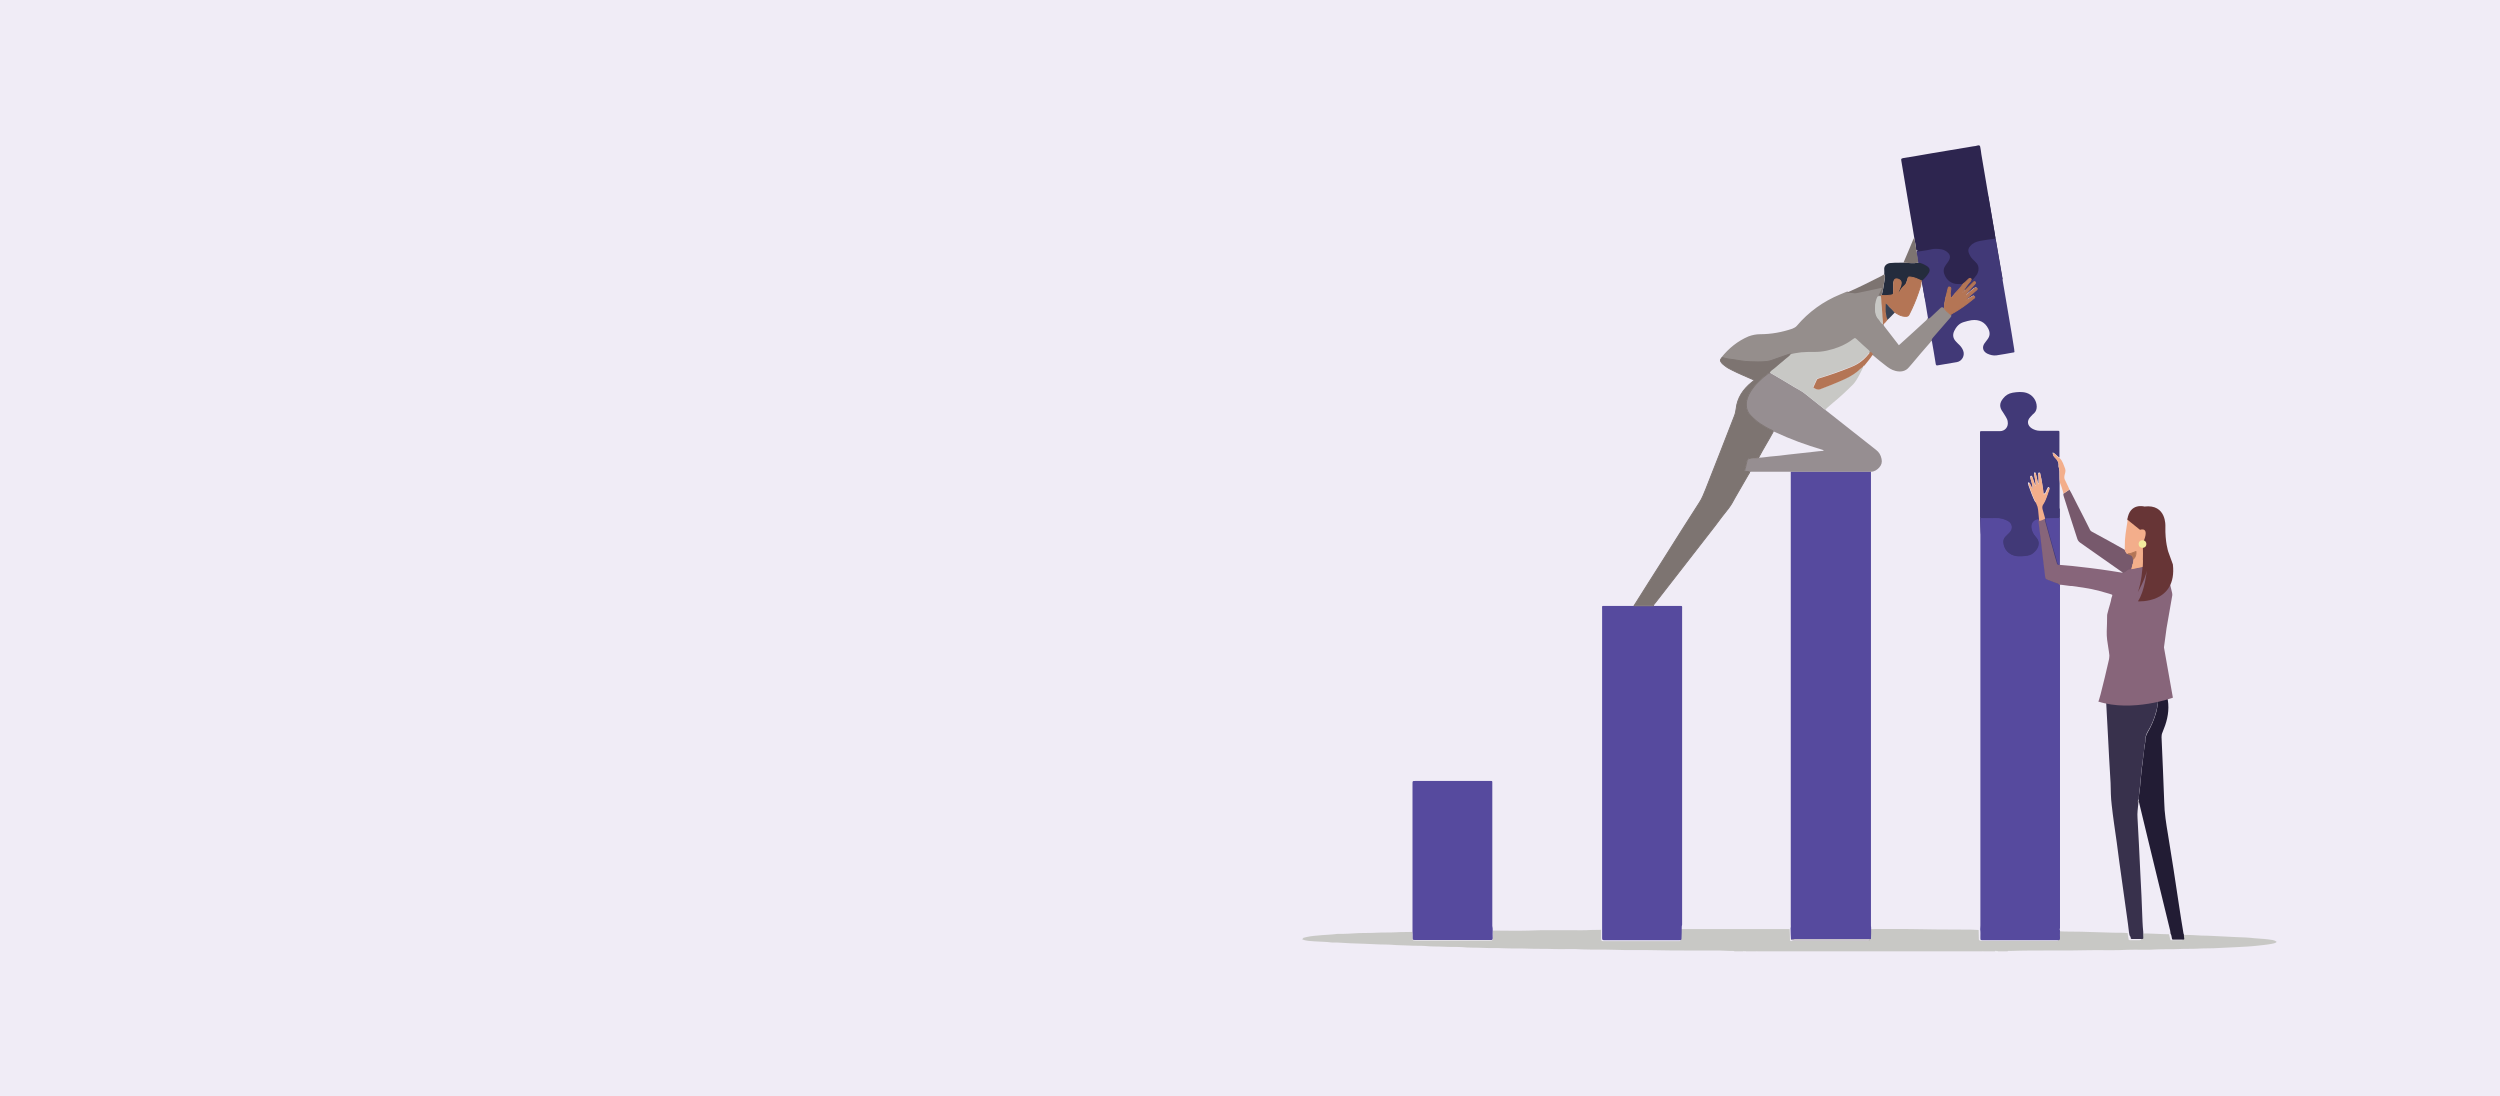
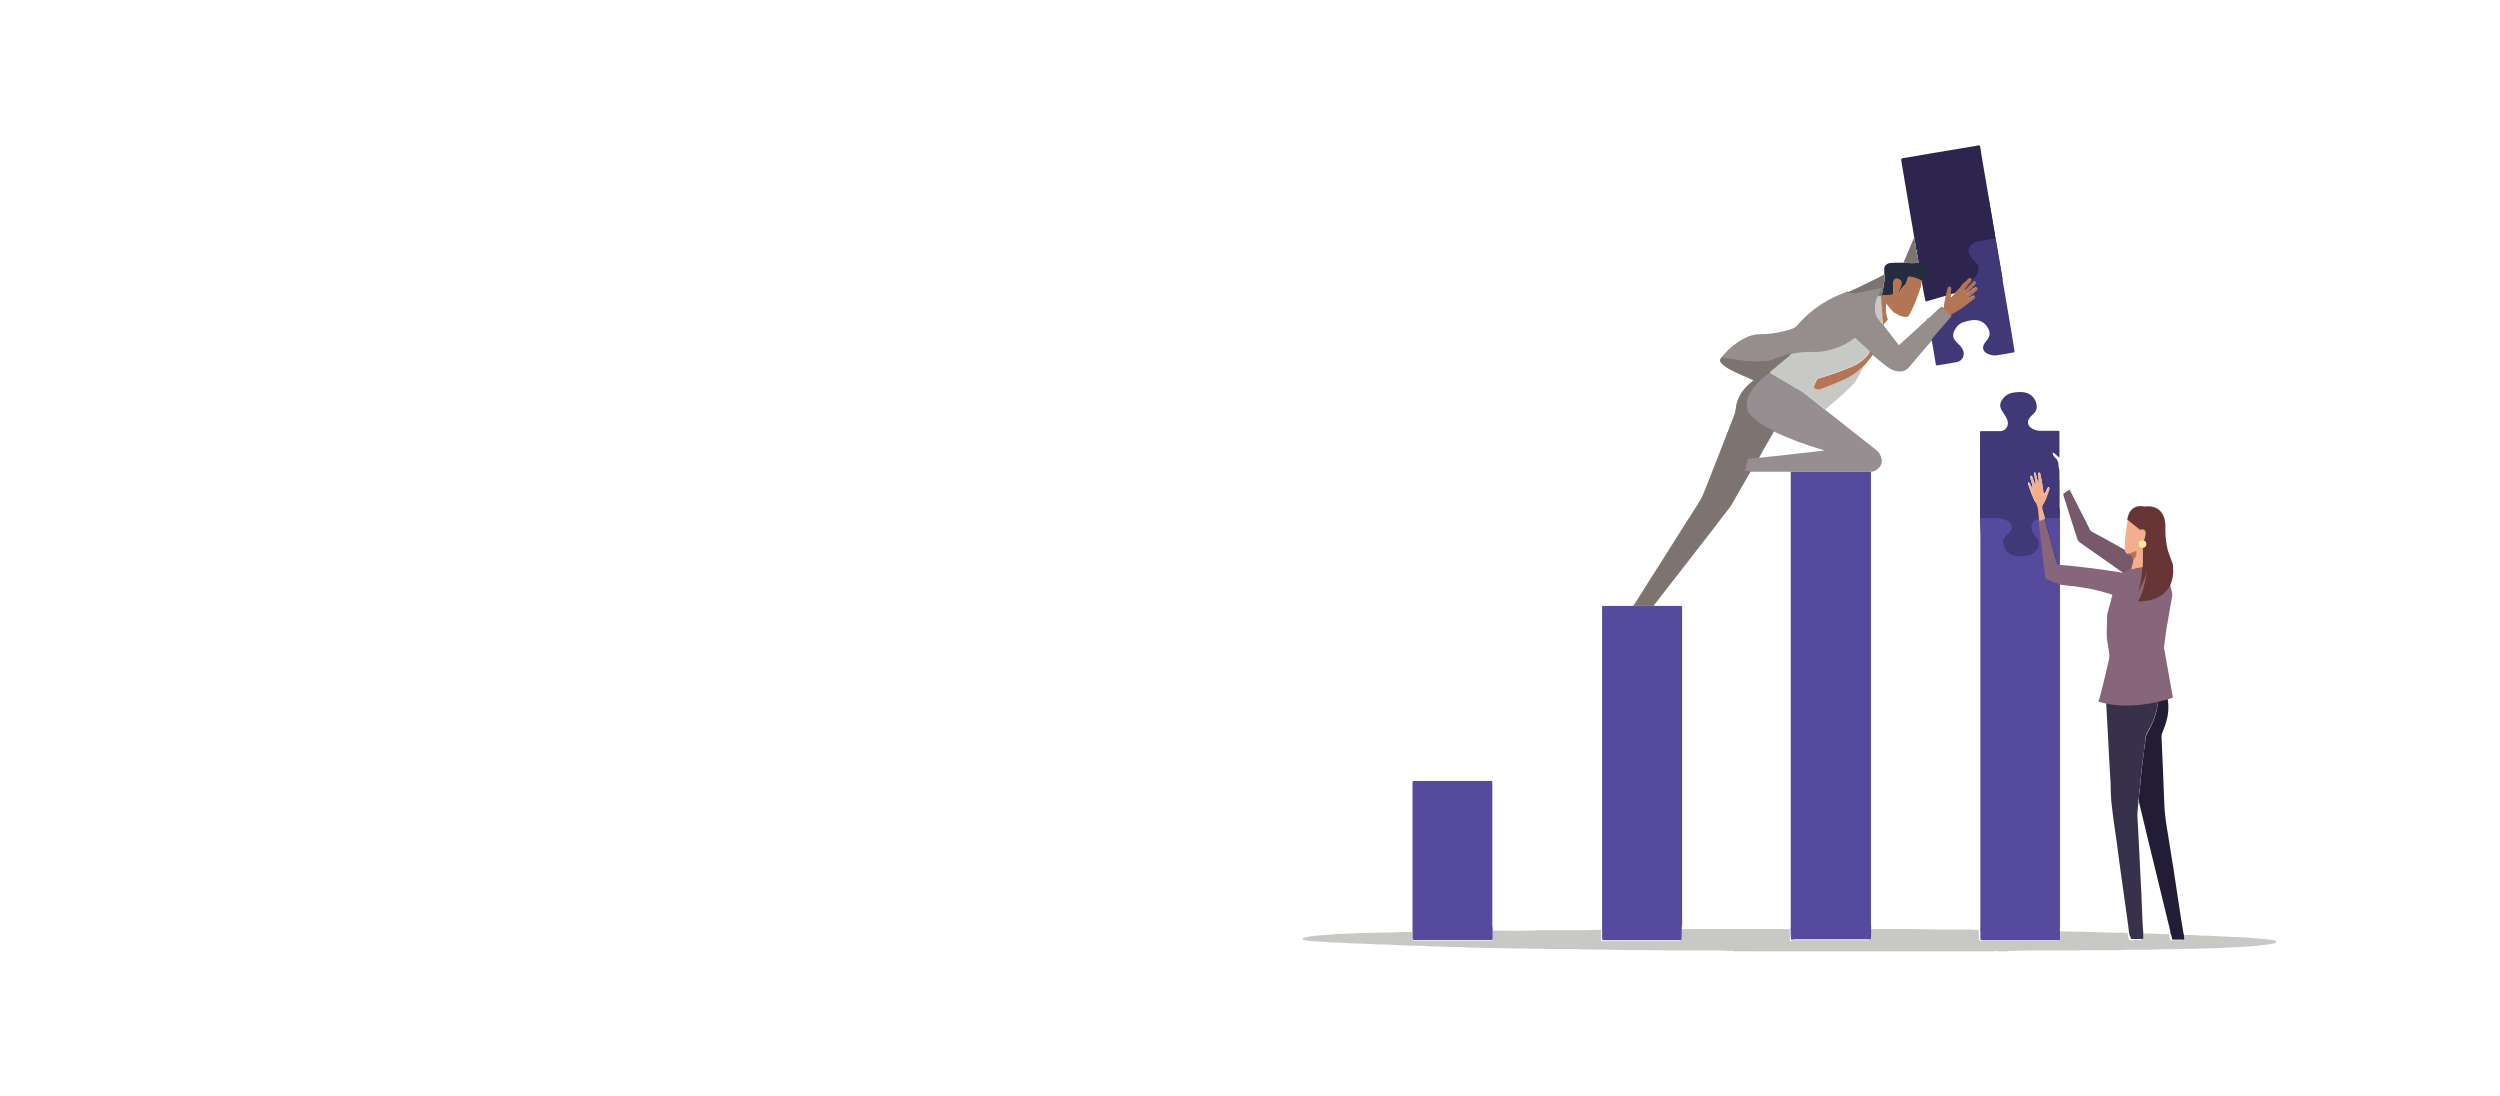
<svg xmlns="http://www.w3.org/2000/svg" version="1.1" id="Layer_1" x="0px" y="0px" viewBox="0 0 1300 570" style="enable-background:new 0 0 1300 570;" xml:space="preserve">
  <style type="text/css">
	.st0{fill:#F0ECF6;}
	.st1{fill:#413977;}
	.st2{fill:#2D254F;}
	.st3{fill:#77586C;}
	.st4{fill:#F3AF8A;}
	.st5{fill:#F3AE8B;}
	.st6{fill:#C8C8C5;}
	.st7{fill:#FFFFFF;}
	.st8{fill:#564A9E;}
	.st9{fill:#87657A;}
	.st10{fill:#958E8C;stroke:#958E8C;stroke-linecap:round;stroke-linejoin:round;stroke-miterlimit:10;}
	.st11{fill:#968E91;}
	.st12{fill:#7D7471;stroke:#7D7471;stroke-width:0.5;stroke-linejoin:round;stroke-miterlimit:10;}
	.st13{fill:#221C34;}
	.st14{fill:#77596C;}
	.st15{fill:#242C3D;}
	.st16{fill:#B47555;}
	.st17{fill:#7D7471;}
	.st18{fill:#38314C;}
	.st19{fill:#B47555;stroke:#B47555;stroke-width:0.5;stroke-linecap:round;stroke-linejoin:round;stroke-miterlimit:10;}
	.st20{fill:#384154;}
	.st21{fill:#673536;}
	.st22{fill:#F2EC9E;}
</style>
-   <rect x="-13.2" y="-8.2" class="st0" width="1327.2" height="587" />
  <path class="st1" d="M1035.7,255c-0.1,0.4-6.1,14.4-6.1,14.4s0.2,8.4,0.6,8.7c0.4,0.4,12.4,15.8,12.7,15.7  c0.3-0.1,28,14.9,28.1,14.6s0.1-43.9,0.1-43.9L1035.7,255z" />
  <path class="st2" d="M1009.5,113.7l-12.8,17c0,0,4.2,26.2,4.7,26.1c0.5-0.1,40-11.6,40-11.6l-7.5-43.1L1009.5,113.7z" />
  <rect x="1104" y="290.6" class="st3" width="8.1" height="8.1" />
  <polygon class="st4" points="1111.7,289.8 1109,293.2 1107.9,297.9 1116.3,296.8 1116.3,289.8 " />
  <ellipse class="st5" cx="1114.1" cy="276.4" rx="6.2" ry="10.6" />
  <g>
    <path class="st6" d="M677.7,487.7c2.4-0.7,4.7-1,7.2-1.2c3.6-0.4,7.2-0.4,10.8-0.9c0.1,0,0.2,0,0.2,0c3.6,0.1,7.2-0.2,10.8-0.4   c3.1-0.1,6.2,0,9.3-0.2c3.2-0.2,6.5,0,9.7-0.2c3-0.2,5.8-0.1,8.8-0.2c0,1,0,2,0.1,3c0,1.5,0,1.5,1.5,1.5c0.1,0,0.2,0,0.5,0   c12.6,0,25.1,0,37.7,0c0.2,0,0.6,0,0.9,0c0.7,0.1,1-0.2,1-1c0-1.4,0-2.9,0-4.2c6.3,0,12.7,0.2,19,0c7.7-0.4,15.4-0.1,23.1-0.2   c2.2,0,4.5,0.1,6.6,0c2.6-0.2,5.2-0.1,7.7-0.2c0,1.6,0,3.2,0,4.9c0,0.6,0.2,1,1,1c0.4,0,0.7,0,1.1,0c7.5,0,15.1,0,22.5,0   c5.2,0,10.3,0,15.5,0c1.2,0,1.2,0,1.2-1.4c0-1.6,0-3.2,0.1-4.9c0.5,0,1,0,1.5,0c7.5,0,14.9,0,22.4,0c10.9,0,21.8,0,32.7,0   c0.1,2,0.2,4,0.2,6c0.5,0.4,1,0.2,1.5,0.2c4.1,0,8.2,0,12.3,0c8.7,0,17.3,0,26,0c0.5,0,1.1,0.2,1.5-0.4c0-2,0-3.9,0.1-5.8   c9.3,0,18.5-0.1,27.9,0.1c8.2,0.2,16.5,0.1,24.8,0.2c1.4,0,2.6,0.2,4,0.2c0.1,1.4,0,2.9,0.1,4.2c0,1.2,0,1.2,1.2,1.4   c0.2,0,0.4,0,0.6,0c12.6,0,25.1,0,37.7,0c0.2,0,0.6,0,0.9,0c0.7,0.1,1-0.2,1-1c0-1.4,0-2.6,0-4c1.1,0.1,2.2,0.2,3.4,0.2   c3.9,0.1,7.8,0,11.7,0.2c4.5,0.2,9,0.2,13.4,0.4c2.5,0.1,5-0.1,7.5,0.2c0.1,0.9,0.2,1.7,0.4,2.6c0.1,1.1,0.1,1.1,1.2,1.1   c1.5,0,3,0,4.4,0c1,0,1-0.1,1-1c0-0.9-0.1-1.6,0-2.5c4.9-0.1,9.6,0.4,14.4,0.4c0.4,0.7,0.4,1.7,0.7,2.5c0.1,0.4,0.2,0.6,0.6,0.6   c1.7,0,3.5,0,5.3,0c0.4,0,0.6-0.2,0.5-0.6c-0.1-0.7-0.4-1.5-0.2-2.2c3.4,0,6.7,0.2,10.1,0.4c2,0,4.1,0.1,6.1,0.2   c4,0.2,8.1,0.4,12.1,0.6c3.1,0.1,6.3,0.2,9.5,0.6c3.1,0.2,6.1,0.4,9.2,0.9c0.7,0.1,1.5,0.4,2.1,0.9c0,0.1,0,0.2,0,0.2   c-0.7,0.6-1.6,0.7-2.5,0.9c-2.6,0.5-5.2,0.7-7.8,1c-3.4,0.4-6.7,0.5-10.1,0.7c-4.1,0.2-8.3,0.4-12.4,0.6c-2.6,0.1-5.2,0-8,0.2   c-3.2,0.2-6.6,0-9.8,0.2c-3.9,0.2-7.8,0-11.7,0.2c-5,0.4-10.1,0-15.1,0.2c-6.5,0.4-13.1,0.1-19.5,0.2c-13.8,0.4-27.7-0.1-41.5,0.4   c-0.5,0-1.1-0.2-1.5,0.2c-1.9,0-3.7,0-5.6,0c-0.2-0.4-0.6-0.4-0.9,0c-2.1,0-4.4,0-6.5,0c-0.1-0.2-0.2-0.2-0.2,0   c-39.1,0-78,0-117.1,0c-0.1-0.2-0.2-0.2-0.2,0c-2.1,0-4.1,0-6.2,0c-0.2-0.2-0.4-0.4-0.6,0c-1.6,0-3.1,0-4.7,0   c-0.1-0.2-0.4-0.2-0.6-0.2c-2.2,0.1-4.4-0.2-6.6-0.2c-11.6-0.1-23.1,0.1-34.8-0.2c-6.8-0.2-13.7,0.1-20.5-0.2   c-5.5-0.2-10.9,0-16.4-0.2c-5.1-0.4-10.3,0-15.4-0.2c-4.2-0.2-8.5,0-12.8-0.2c-4.2-0.2-8.5,0-12.8-0.2c-3.6-0.2-7.1,0-10.7-0.2   c-3.7-0.2-7.5,0-11.2-0.4c-3-0.2-6.1,0-9.1-0.2c-3.4-0.2-6.7,0-10.1-0.4c-2.6-0.2-5.2,0-7.7-0.2c-3.1-0.2-6.2-0.1-9.3-0.4   c-2.2-0.2-4.5-0.1-6.7-0.2c-5.1-0.2-10.2-0.5-15.2-0.6c-3.1-0.1-6.2-0.5-9.3-0.4h-0.1c-3-0.4-6-0.4-9-0.6c-2.1-0.2-4.4-0.1-6.5-1.1   C677.7,487.9,677.7,487.9,677.7,487.7z" />
    <path class="st7" d="M1038.1,495.1c0.2-0.4,0.6-0.4,0.9,0C1038.7,495.1,1038.4,495.1,1038.1,495.1z" />
    <path class="st7" d="M907.3,495.1c0.2-0.4,0.4-0.2,0.6,0C907.7,495.1,907.5,495.1,907.3,495.1z" />
    <path class="st7" d="M914,495.1c0.1-0.2,0.2-0.2,0.2,0C914.3,495.1,914.2,495.1,914,495.1z" />
    <path class="st7" d="M1031.3,495.1c0.1-0.2,0.2-0.2,0.2,0C1031.6,495.1,1031.5,495.1,1031.3,495.1z" />
    <path class="st8" d="M931.3,488.6c-0.1-2-0.2-4-0.2-6c0.2-0.6,0.1-1.2,0.1-1.9c0-77.9,0-155.7,0-233.6c0-0.6,0-1.2,0-1.9   c13.9,0,27.7,0,41.7,0c0,0.6,0,1.1,0,1.7c0,77.9,0,155.9,0,233.7c0,0.6,0,1.2,0.1,1.9c0,2,0,3.9-0.1,5.8c-0.6,0-1.2,0-1.9,0   c-12.6,0-25.1,0-37.7,0C932.6,488.6,932,488.6,931.3,488.6z" />
    <path class="st8" d="M1071.2,483.9c0,1.4-0.1,2.6,0,4c0,0.7-0.2,1.1-1,1c-0.2,0-0.6,0-0.9,0c-12.6,0-25.1,0-37.7,0   c-0.2,0-0.4,0-0.6,0c-1.2,0-1.2,0-1.2-1.4s0.1-2.9-0.1-4.2c0-0.6,0.1-1.4,0.1-2c0-70,0-139.9,0-210c0-0.6,0-1.2,0-1.9   c2.6,0,5.3,0.1,8,0c2.2-0.1,4.4,0.5,6.3,1.5c2.6,1.4,2.9,4.4,1,6.2c-0.7,0.7-1.4,1.4-2.1,2.1c-0.9,0.7-1.2,1.9-1.1,2.9   c0.2,2.7,1.5,5,4.1,6.3c2.4,1.2,4.9,1,7.3,0.7c1.5-0.1,3-0.5,4.2-1.6c2.2-1.9,4.1-5.1,1.2-8.2c-0.9-1-1.7-2.2-2.1-3.7   c-0.4-1.4-0.4-2.9,0.5-4.1c0.7-1,1.9-1.4,3-1.6c0,0.2,0.1,0.5,0.1,0.7c0,0.2,0,0.5,0,0.7c0.4,2.9,0.7,5.7,1.1,8.6   c0.4,2.9,0.6,5.8,1,8.7c0.5,3.9,1,7.7,1.4,11.6c0.1,0.7,0.4,1.1,1,1.2c1.2,0.5,2.6,0.9,3.9,1.5c0.9,0.4,1.9,0.5,2.6,1.2   c0,0.1,0,0.2,0,0.5c0,59.3,0,118.7,0,178C1071,483,1071,483.4,1071.2,483.9z" />
    <path class="st8" d="M874.5,482.6c0,1.6,0,3.2-0.1,4.9c0,1.2,0,1.4-1.2,1.4c-5.2,0-10.3,0-15.5,0c-7.5,0-15.1,0-22.5,0   c-0.4,0-0.7,0-1.1,0c-0.7,0-1-0.2-1-1c0-1.6,0-3.2,0-4.9c0-0.6,0-1.2,0-1.9c0-54.6,0-109.2,0-164c0-2.4-0.4-2,2-2   c4.9,0,9.8,0,14.7,0c3.4,0,6.7,0,10.1,0c4.2,0,8.5,0,12.7,0c2.5,0,2.1-0.4,2.1,2.1c0,54.5,0,109,0,163.6   C874.5,481.4,874.5,482,874.5,482.6z" />
    <path class="st8" d="M776.2,483.6c0,1.4-0.1,2.9,0,4.2c0,0.7-0.2,1.1-1,1c-0.2,0-0.6,0-0.9,0c-12.6,0-25.1,0-37.7,0   c-0.1,0-0.2,0-0.5,0c-1.5,0-1.5,0-1.5-1.5c0-1,0-2-0.1-3c0-0.6,0-1.2,0-1.9c0-24.6,0-49.3,0-73.9c0-0.2,0-0.6,0-0.9   c0-1.5,0-1.5,1.4-1.5c12.9,0,25.7,0,38.7,0c0.2,0,0.6,0,0.9,0c0.4,0,0.5,0.2,0.5,0.5c0,0.5,0,0.9,0,1.4c0,24.5,0,49,0,73.5   C776.2,482.4,776.2,483,776.2,483.6z" />
    <path class="st9" d="M1071,304.1c-0.7-0.7-1.7-0.9-2.6-1.2c-1.2-0.5-2.5-1-3.9-1.5c-0.6-0.2-0.9-0.6-1-1.2c-0.4-3.9-1-7.7-1.4-11.6   c-0.4-2.9-0.6-5.8-1-8.7c-0.4-2.9-0.7-5.7-1.1-8.6c0-0.2,0-0.5,0-0.7c1.1-0.1,2.1-0.7,3.1-1.2c0.1,0,0.1,0,0.2,0.1   c0.1,0.5,0.1,1,0.2,1.6c1.4,5,2.7,9.8,4.1,14.8c0.6,2.2,1.2,4.5,1.9,6.7c0.1,0.6,0.4,1.2,1.2,1.1c2.2,0.2,4.6,0.4,6.8,0.6   c3.2,0.4,6.3,0.7,9.6,1.1c3.4,0.4,6.7,0.9,10.1,1.4c2.1,0.4,4.2,0.6,6.3,1c1.1-0.2,1.7-0.7,2.5-1.2c0.9-0.4,0.5-0.4,0.9-0.4   c3.6-1,7.3-1.5,11.1-2.1c1.2-0.2,2.4-0.1,3.5,0.6c1.7,1.1,3.5,2.2,5.2,3.4c0.5,0.2,0.6,0.6,0.7,1.1c0.6,3.1,1.4,6.1,2.1,9.1   c0.1,0.4,0.1,0.9,0.1,1.2c-1,5.7-2,11.4-3,17.2c-0.7,4.9-1.5,11.4-2.2,16.3c-0.2,1.6-0.5,3.2-0.5,5c-0.2,4.1,0.6,6.5,1.6,10.4   c0.1,0.5,0.2,1,0.2,1.5c-1.2,0.1-2.6,0.2-3.9,0.5c-0.4,0-0.7,0-1,0c-4.6,0.6-9.2,0.5-13.9,0.7c-4.1,0.2-8.3-0.1-12.4-0.2   c-0.1-4.6,2.2-10.9,2.5-15.5c0.4-6.2-1.7-10.9-1.5-17.2c0.1-2.6,0.2-5.2,0.2-8c0-0.2,0-0.6,0.1-0.9c0.4-1.7,0.9-3.4,1.4-5.1   c0.1-0.7,0.5-1.4,0.6-2.5s1-2.2,0.4-2.5c-0.2-0.1-1.2-0.4-1.5-0.5c-7.5-2.2-9.7-2.7-19.5-4C1076.8,304.9,1071.7,303.9,1071,304.1z" />
    <path class="st2" d="M995.4,123.6c-0.6-3.7-1.2-7.5-1.9-11.3c-1.2-7.3-2.5-14.7-3.7-22c-0.4-2.2-0.7-4.5-1.1-6.6   c-0.2-1.2-0.1-1.2,1-1.5c4.7-0.7,9.5-1.6,14.2-2.4c7.3-1.2,14.8-2.5,22.1-3.7c0.9-0.1,1.7-0.2,2.6-0.5c0.6-0.1,1,0.1,1.1,0.7   c0.2,1.2,0.5,2.6,0.6,3.9c2.4,13.9,4.7,28,7.1,41.9c0,0.4,0,0.6,0.1,1c0,0.1,0,0.1,0,0.2c0.1,0.1,0.1,0.4,0.1,0.6   c-2.7,0.4-5.5,0.7-8.2,1.2c-1.9,0.4-3.5,1.1-4.9,2.6c-0.9,1-1.2,2.1-0.9,3.4c0.4,1.4,1,2.5,2.1,3.5c0.6,0.5,1.1,1.1,1.6,1.6   c1.1,1.1,1.6,2.6,1.4,4.1c-0.2,1.2-0.9,2.4-1.7,3.4c-0.7,0.9-1.5,1.9-2.7,2c0.1-0.1,0.1-0.2,0.2-0.4c0.2-0.4,0.2-0.6,0-0.9   c-0.4-0.4-0.7-0.2-1,0.1c-1,0.9-1.7,1.9-2.9,2.6c-0.9,0-1.6,0-2.5,0c-3.2,0.1-6.1-1.9-7.2-5c-0.6-1.7-0.4-3.4,0.7-4.9   c0.5-0.6,1.1-1.4,1.5-2.1c1-1.6,0.7-3.1-0.5-4.4c-1.9-1.7-4.2-1.9-6.6-1.9c-1.4,0-2.7,0.5-4.1,0.7c-1.9,0.2-3.6,0.7-5.5,0.7   C996.3,128.4,995.9,126,995.4,123.6z" />
    <path class="st1" d="M1063.6,269.4c-0.1,0-0.1,0-0.2-0.1c-0.5-1.6-0.9-3.4-1.4-5c-0.2-0.9-0.2-1.5,0.4-2.4c1.6-2.4,2.2-5.1,3.2-7.7   c0.1-0.2,0.2-0.7-0.2-0.9c-0.4-0.1-0.6,0.1-0.7,0.5c-0.4,0.6-0.6,1.2-0.9,1.9c-0.2,0.5-0.5,1-1.2,1c-0.1-0.7-0.1-1.4-0.2-2   c-0.4-2.6-0.7-5.3-1.4-8c-0.1-0.4,0-1.1-0.7-1c-0.7,0.1-0.4,0.7-0.4,1.2c0.2,1.6,0.1,3.1,0.1,4.7c-0.2-0.5-0.4-1-0.5-1.5   c-0.2-1.2-0.6-2.6-0.9-3.9c-0.1-0.2-0.1-0.6-0.5-0.6s-0.4,0.4-0.4,0.7c0.1,1,0.4,2,0.5,3c0.1,1,0.5,2,0.2,3.1   c-0.5-1.2-0.9-2.6-1.4-3.9c-0.1-0.4-0.2-0.6-0.4-1c-0.1-0.1-0.2-0.2-0.5-0.1c-0.2,0-0.4,0.2-0.4,0.4c0,0.4,0.1,0.9,0.2,1.2   c0.4,1.5,1,3,1,4.6l-0.1,0.1c-0.5-0.4-0.6-0.9-0.9-1.4c-0.2-0.4-0.5-0.9-0.6-1.2c-0.1-0.2-0.2-0.5-0.6-0.2   c-0.2,0.1-0.2,0.4-0.1,0.6s0.1,0.6,0.2,0.9c1.1,3.1,2.2,6.2,3.7,9.1c0.5,0.9,0.7,1.9,0.9,3c0.2,1.7,0.4,3.5,0.5,5.2   c-1.1,0.2-2.2,0.6-3,1.6c-0.9,1.2-0.9,2.6-0.5,4.1c0.4,1.4,1.1,2.6,2.1,3.7c2.9,3.2,0.9,6.3-1.2,8.2c-1.2,1.1-2.7,1.5-4.2,1.6   c-2.5,0.2-5,0.5-7.3-0.7c-2.6-1.4-3.9-3.6-4.1-6.3c-0.1-1.1,0.4-2.1,1.1-2.9c0.7-0.7,1.4-1.4,2.1-2.1c1.9-1.9,1.6-4.9-1-6.2   c-2-1-4.1-1.6-6.3-1.5c-2.6,0.1-5.2,0-8,0c0-0.5,0-1,0-1.5c0-13.9,0-27.9,0-41.8c0-0.1,0-0.2,0-0.5c0-1.4,0-1.2,1.2-1.2   c3,0,6.1,0,9.1,0c2.7,0,4.6-2.2,4.1-5c-0.1-0.9-0.5-1.7-1-2.5s-1-1.6-1.5-2.4c-1.9-2.5-1.9-4.7,0.2-7.2c1.2-1.5,2.7-2.5,4.9-2.9   c2.5-0.4,4.9-0.6,7.2,0.1c3.1,1,5.3,3.9,5.3,7.2c0,1.2-0.4,2.4-1.2,3.2c-0.6,0.6-1.4,1.2-2,2c-2.1,2.1-1.7,4.6,0.7,6.1   c1.2,0.7,2.6,1.2,4.1,1.2c3,0,6,0,9,0c1.2,0,1.2,0,1.2,1.1c0,4.2,0,8.5,0,12.8c-1.2-0.6-2-2-3.5-2.7c-0.1,1.1,0.4,1.9,1,2.5   c1.4,1.2,2.2,2.6,2,4.6v0.1c0.6,1.7,0.5,3.6,0.5,5.5c0,0.9,0,1.7,0.1,2.6c0,3.7,0,7.5,0,11.2c0,2.5,0,4.9,0,7.3   C1068.5,269.4,1066.1,269.4,1063.6,269.4z" />
    <path class="st10" d="M1004.5,176.9c-0.7-0.1-0.9,0.5-1.2,0.9c-3.2,3.6-6.3,7.3-9.5,11.1c-0.5,0.5-0.9,1-1.4,1.6   c-1.7,2.2-4.1,2.5-6.6,1.9c-2-0.5-3.6-1.6-5.2-2.9c-2-1.5-3.9-3.1-5.8-4.7c-0.2-0.2-0.5-0.5-1-0.6c-0.2-0.6-0.6-1.1-1.4-1.1   c-0.1-0.6-0.6-1-1.1-1.4c-2-1.7-3.9-3.4-5.7-5.2c-0.9-0.9-0.9-0.9-1.9-0.1c-2.2,1.7-4.7,3-7.3,4.1c-4.2,1.7-8.6,2.7-13.1,2.6   c-2.2,0-4.4,0-6.6,0.2c-1.9,0.2-3.7,0.5-5.5,1c-0.4,0-0.7,0.1-1.1,0.2c-2.1,0.7-4.2,1.4-6.3,2.2c-1.7,0.6-3.4,1.2-5.2,1.5   c-2.9,0.4-5.7,0.2-8.6,0.1c-3-0.1-5.8-0.6-8.8-1.1c-1.9-0.2-3.7-0.6-5.6-1.1c3.7-4.6,8.2-8.3,13.8-10.7c1.9-0.7,3.9-1.1,5.8-1.1   c5.8,0,11.4-1,17-2.9c1-0.4,1.9-0.9,2.5-1.6c6.1-7.2,13.6-12.6,22.3-16.2c1.2-0.5,2.5-1,3.6-1.5c0.4,0.4,0.9,0.2,1.4,0.2   c0.6,0,1.2-0.1,1.7,0.1c0.7,0.2,1.4,0.1,2,0c4.1-0.9,8.2-1.7,12.3-2.6c0.2,0,0.4-0.1,0.5,0c0.2,0.2,0.1,0.5,0,0.6   c-0.5,1.1-1.1,2.1-1.6,3.2c0.5,0.1,1,0,1.2,0.4H978c-1.7-0.1-1.7-0.1-2.4,1.4c-0.4,0.9-0.6,1.9-0.7,2.9c-0.2,2.9-0.4,5.7,1.9,8.1   c0.7,0.7,1.1,2,2.2,2.4l0,0c0,0.5,0.2,0.9,0.6,1.4c2.4,3.1,4.7,6.1,7.1,9.2c0.6,0.9,0.6,0.9,1.5,0.1c4.5-4.1,9.1-8.2,13.6-12.4   c0.4-0.4,0.7-0.6,0.7-1.1c0.5,0.1,0.9-0.2,1.1-0.5c1.6-1.5,3.2-3,4.9-4.6c1.2-1.1,1.2-1.1,2.4-0.2c0.9,1.2,2,2,3.1,2.9   c0.4,0.5,0.9,0.9,0.2,1.6c-3.1,3.5-6.1,7.1-9.2,10.6C1004.9,175.9,1004.5,176.2,1004.5,176.9z" />
    <path class="st11" d="M972.9,245.3c-13.9,0-27.7,0-41.7,0c-6.6,0-13.2,0-19.8,0c-0.6,0-1.2-0.1-1.6,0.4c-0.5-0.6-1.2-0.2-1.9-0.4   c-0.5,0-0.7-0.1-0.6-0.7c0.4-1.7,0.9-3.4,1.2-5.1c0.1-0.7,0.6-0.9,1.4-1c1.5-0.2,3.1-0.1,4.6-0.5c2,0,4-0.4,6-0.6   c3.1-0.2,6.2-0.6,9.3-1c4.2-0.5,8.5-0.9,12.7-1.4c2-0.2,4-0.5,5.8-0.6c-0.1-0.4-0.4-0.4-0.6-0.5c-8.5-2.5-16.7-5.5-24.6-9.2   c-0.4-0.2-0.7-0.4-1.2-0.1c-0.1-0.9-0.9-1-1.5-1.2c-3.6-1.9-7.1-4-10-7.1c-1.6-1.7-2.5-3.9-2.4-6.2c0.1-2.4,1-4.6,2.2-6.6   c2.4-3.6,5.5-6.5,8.8-9.1c0.4-0.2,0.7-0.5,1.2-0.5c0.6,0,1.1,0.4,1.6,0.7c3.7,2.1,7.5,4.4,11.1,6.6c2,1.2,4.1,2.1,5.8,3.6   c3.6,2.9,7.2,5.7,10.8,8.6c8.7,6.8,17.3,13.7,26,20.5c1.6,1.2,2.5,2.7,2.9,4.7c0.4,1.7,0,3.2-1.2,4.5S974.6,245.3,972.9,245.3z" />
    <path class="st12" d="M920.3,193.9c-0.5,0-0.9,0.2-1.2,0.5c-3.4,2.6-6.5,5.5-8.8,9.1c-1.2,2-2.2,4.2-2.2,6.6   c-0.1,2.4,0.7,4.5,2.4,6.2c2.9,3.1,6.3,5.2,10,7.1c0.6,0.2,1.4,0.4,1.5,1.2c-1.1,2-2.2,4-3.4,6c-1.4,2.5-2.9,4.9-4.1,7.3   c-1.5,0.5-3.1,0.2-4.6,0.5c-0.7,0.1-1.1,0.2-1.4,1c-0.4,1.7-0.7,3.4-1.2,5.1c-0.1,0.6,0.1,0.6,0.6,0.7c0.6,0.1,1.4-0.2,1.9,0.4   c-0.1,0.2-0.2,0.6-0.5,0.9c-2.4,4.1-4.7,8.2-7.1,12.3c-1,1.9-2,3.7-3.2,5.3c-2.5,3.2-5,6.3-7.3,9.5c-10.3,13.3-20.6,26.6-31,39.9   c-0.4,0.5-0.9,0.9-0.9,1.5c-3.4,0-6.7,0-10.1,0c5.2-8.2,10.3-16.4,15.5-24.5c6.1-9.7,12.2-19.4,18.4-29c1.5-2.2,2.4-4.7,3.4-7.1   c5-12.7,10-25.4,14.9-38.1c0.5-1.2,0.7-2.4,0.9-3.7c0.6-5.7,3.6-10.1,8-13.7c0.4-0.4,0.9-0.6,1.2-1c0,0,0-0.1,0.1-0.1   c0-0.5-0.5-0.4-0.7-0.5c-3.6-1.6-7.3-3.1-10.8-4.9c-1.2-0.6-2.4-1.2-3.5-2.1c-0.6-0.5-1.4-1-1.9-1.7c-0.9-1.1-0.7-1.7,0.4-2.7   c1.7,0.6,3.7,0.9,5.6,1.1c3,0.5,5.8,1,8.8,1.1c2.9,0.1,5.7,0.2,8.6-0.1c1.9-0.2,3.5-0.9,5.2-1.5c2.1-0.7,4.2-1.5,6.3-2.2   c0.4-0.1,0.7-0.2,1.1-0.2c-0.2,0.2-0.5,0.6-0.7,0.9c-2.7,2.2-5.5,4.5-8.1,6.8C921.5,192.4,920.6,192.9,920.3,193.9z" />
    <path class="st1" d="M1004.5,176.9c0-0.6,0.4-1,0.7-1.4c3.1-3.5,6.1-7.1,9.2-10.6c0.6-0.7,0.1-1.1-0.2-1.6c0.2-0.1,0.4-0.4,0.6-0.5   c4-2.2,7.5-5,11.1-7.7c0.4-0.2,1.1-0.6,0.6-1.2c-0.4-0.5-0.9,0.1-1.2,0.2c-1.1,0.6-2.1,1.4-3.6,1.9c1-1.2,2-2.1,3-3   c1-0.9,2-1.7,3-2.6c0.2-0.2,0.5-0.5,0.2-0.7c-0.2-0.2-0.6-0.5-1-0.2c-0.1,0.1-0.2,0.2-0.4,0.2c-0.9,0.7-1.6,1.4-2.5,2.1   c-0.7,0.6-1.5,1.2-2.5,2c0.2-1,0.7-1.4,1.1-1.9c1.4-1.5,2.7-3,4.1-4.5c0.4-0.4,0.6-0.9,0.1-1.2c-0.4-0.4-0.7,0.1-1,0.4   c-1.5,1.5-3,3-4.5,4.5c-0.2,0.2-0.5,0.6-1.1,0.6c1.4-2.1,2.6-4.1,4.2-5.8c1.4,0,2-1.1,2.7-2c0.9-0.9,1.5-2.1,1.7-3.4   c0.2-1.6-0.2-3-1.4-4.1c-0.5-0.6-1.1-1.1-1.6-1.6c-1-1-1.6-2.1-2.1-3.5c-0.4-1.2-0.1-2.4,0.9-3.4c1.2-1.5,3-2.2,4.9-2.6   c2.7-0.5,5.5-0.9,8.2-1.2c1,5.8,2,11.7,3,17.7c1.4,7.8,2.6,15.7,4,23.5c0.9,5.5,1.9,10.9,2.7,16.4c0,0.2,0,0.6,0.1,0.9   c0.1,0.5-0.1,0.7-0.6,0.7c-3,0.5-5.8,1.1-8.8,1.5c-1.6,0.2-3.2-0.2-4.7-0.9c-2.2-1.1-2.9-3.2-1.5-5.3c0.5-0.7,1-1.4,1.5-2   c1.5-1.9,1.5-3.7,0.5-5.7c-1.7-3.4-4.7-4.9-8.7-4.4c-1.4,0.2-2.7,0.6-4.1,1c-2.4,0.7-3.9,2.5-4.9,4.6c-1,2.1-0.6,4,1,5.6   c0.5,0.6,1.1,1.1,1.6,1.6c0.9,0.9,1.5,1.7,2,2.9c1.1,2.6-0.5,5.6-3.2,6.1c-3.4,0.6-6.7,1.1-10.1,1.7c-0.6,0.1-0.7-0.1-0.9-0.6   C1006,185.3,1005.2,181.1,1004.5,176.9z" />
    <path class="st13" d="M1122.2,360.5c1.2-0.1,2.6-0.2,3.9-0.5c0.9,1.9,1.2,3.9,1.4,6c0.4,5.2-1,10.1-3,14.8   c-0.4,0.9-0.5,1.6-0.5,2.5c0.5,11.3,1,22.6,1.4,33.8c0.1,5.6,1,11.1,1.9,16.5c2,12.2,3.9,24.4,5.7,36.6c0.7,5,1.6,10.1,2.4,15.1   c0,0.1,0.1,0.4,0.2,0.5c0,0.7,0.1,1.5,0.2,2.2c0.1,0.4-0.1,0.6-0.5,0.6c-1.7,0-3.5,0-5.3,0c-0.5,0-0.5-0.2-0.6-0.6   c-0.2-0.9-0.2-1.7-0.7-2.5c-0.1-0.5-0.1-1-0.2-1.5c-2.2-9.1-4.4-18-6.6-27.1c-3.2-13.3-6.5-26.6-9.7-40.1c0-0.2,0-0.5,0-0.7   c0-0.9,0-1.9,0.1-2.7c0.2-2.1,0.6-4.1,0.7-6.2c0.1-2.1,0.5-4.1,0.6-6.2c0.1-2,0.6-3.9,0.7-5.7c0.2-2.5,0.6-5,0.9-7.3   c0.1-1,0.4-2,0.4-3c0-1.5,0.4-2.7,1.1-4c2-3.4,3.6-7.1,4.6-10.9c0.6-2.7,1.2-5.5,0.6-8.2C1121.5,361.2,1121.8,360.8,1122.2,360.5z" />
    <path class="st6" d="M920.3,193.9c0.4-1,1.2-1.4,2-2c2.7-2.2,5.5-4.6,8.1-6.8c0.2-0.2,0.5-0.5,0.7-0.9c1.7-0.5,3.6-0.7,5.5-1   c2.2-0.2,4.4-0.2,6.6-0.2c4.6,0.1,9-1,13.1-2.6c2.6-1,5.1-2.4,7.3-4.1c1-0.7,1-0.7,1.9,0.1c1.9,1.9,3.9,3.5,5.7,5.2   c0.5,0.4,0.9,0.7,1.1,1.4c-2.5,3.4-5.6,6-9.5,7.6c-5.6,2.2-11.2,4.2-16.9,6c-0.5,0.1-1.1,0.2-1.4,0.9c-0.5,1.1-1,2.4-1.6,3.5   c-0.1,0.2-0.1,0.6,0.2,0.7c1,0.5,1.9,1.1,3.2,0.6c3.7-1.4,7.3-2.7,10.9-4.4c2.9-1.4,5.7-2.6,8.3-4.7c1.1-0.9,2.2-1.7,3.2-2.7   c0.2,0.4,0,0.6-0.1,1c-1.1,2.1-2.1,4.4-3.4,6.3c-0.4,0.7-1,1.4-1.5,2c-3.4,3.4-6.8,6.6-10.6,9.7c-1,0.9-2,1.7-3,2.6   c-0.4,0.4-0.7,0.6-0.7,1.2c-3.6-2.9-7.2-5.7-10.8-8.6c-1.9-1.4-3.9-2.4-5.8-3.6c-3.7-2.2-7.3-4.4-11.1-6.6   C921.4,194.3,920.9,193.9,920.3,193.9z" />
    <path class="st14" d="M1106.5,296.2c-0.7,0.7-1.5,1.5-2.6,1.7c-0.4-0.5-0.9-0.7-1.4-1.1c-7-4.9-13.8-9.7-20.8-14.6   c-0.7-0.5-1.2-1.1-1.5-2c-2.4-7.3-4.7-14.6-7-21.9c-0.1-0.5-0.4-1-0.2-1.6c1-0.7,2-1.4,3.1-2.1c1.5,2.5,2.6,5.1,4,7.7   c2.2,4.2,4.4,8.6,6.5,12.8c0.2,0.6,0.6,1.1,1.4,1.5c5.6,3,11.2,6.1,16.7,9.2c0.1,0,0.1,0.1,0.2,0.1c0.2,0.4,0.5,0.9,0.6,1.2   c0.2,0.5,0.6,0.7,1.1,0.7c1.2,0.5,2.7,0.7,2.6,2.6c-0.1,0.9-0.1,1.7-0.2,2.6C1107.6,293.7,1107.1,294.9,1106.5,296.2z" />
    <path class="st15" d="M979.8,142.7c0-0.9,0.1-1.6,0-2.5c-0.2-1.9,1.2-3.1,2.9-3.4c1.7-0.2,3.6-0.2,5.5-0.2c0.5,0,1.1,0,1.6,0   c2.6,0.1,5.2,0.5,7.7,0c1.6,0.1,2.9,0.9,4.1,1.7c1.9,1.1,2.2,2.5,0.9,4.2c-1,1.4-2.2,2.7-3.6,3.9c-1.7-0.9-3.5-1.6-5.5-1.9   c-1.2-0.2-1.2-0.2-1.6,1.1c-0.4,1.2-0.6,2.5-1.7,3.4c-1,0.7-1.7,1.9-2.4,3c-0.1,0.2-0.1,0.6-0.6,0.5c-0.5-0.4-0.1-0.7,0.1-1.1   c0.4-0.9,0.9-1.9,1.1-2.9c0.4-1.5-0.1-2.5-1.7-3c-1-0.2-1.5,0-1.9,0.9c-0.2,0.6-0.2,1.2-0.2,1.9c0,1.2,0,2.5,0,3.9   c0,1.4-0.2,1.6-1.6,1.7c-1.5,0.2-3,0.4-4.5,0.2c0.7-2.9,1.2-5.7,1.6-8.6C980.2,144.4,980.5,143.5,979.8,142.7z" />
    <path class="st5" d="M1106.4,269.4c1-0.2,2.1-0.6,3.1-0.9c0.5-0.1,0.9,0.1,0.6,0.6c-0.5,1.5-0.5,2.9,0.2,4.2c0.2,0.5,0.1,1,0,1.5   c0,0.2-0.1,0.5-0.1,0.7c0,0.5-0.4,1.1,0.2,1.4c0.6,0.2,0.7-0.5,0.9-0.9c0.4-0.7,1-1.4,1.7-1.7c0.4-0.2,0.7-0.2,1.1-0.1   c0.5,0.2,0.4,0.7,0.4,1.1c0,0.2-0.1,0.4-0.1,0.6c-0.1,0.5-0.4,0.9-0.5,1.4c-1.5,3.2-1.5,3.2-1,6.6c0.1,1.1,1,1.9,2.2,2   c0.6,0,1.1,0,1.7,0c1.1,0,2.4,0,3.5,0.4c-0.2,1.5-0.5,2.9-0.7,4.4c-0.1,0.6-0.4,0.9-1.1,0.9c-1.9-0.1-3.7,0.2-5.5,0.6   c-1.4,0.2-2.6,0.9-3.9,1.2c0.1-0.9,0.1-1.7,0.2-2.6c1.1-1,1.5-2.2,1.4-3.9c-1.5,0.5-2.6,1.1-4.1,1.2c-0.5,0-0.9-0.2-1.1-0.7   s-0.4-0.9-0.6-1.2c0-0.6,0-1.4,0-2c-0.1-4.4,0.7-8.7,1.4-13.1C1106.2,270.4,1106.4,269.9,1106.4,269.4z" />
    <path class="st16" d="M968.9,190.6c-1.1,0.9-2.2,1.7-3.2,2.7c-2.5,2-5.3,3.4-8.3,4.7c-3.6,1.6-7.2,3-10.9,4.4   c-1.4,0.5-2.2-0.1-3.2-0.6c-0.4-0.1-0.4-0.5-0.2-0.7c0.5-1.1,1.1-2.4,1.6-3.5c0.2-0.6,0.9-0.7,1.4-0.9c5.7-1.7,11.3-3.7,16.9-6   c4-1.6,7-4.2,9.5-7.6c0.7,0,1.1,0.4,1.4,1.1c-1.2,2.2-3,4-4.5,6C969,190.2,968.9,190.3,968.9,190.6L968.9,190.6z" />
    <path class="st17" d="M979.8,142.7c0.5,0.7,0.4,1.7,0.2,2.6c-0.4,2.9-0.9,5.7-1.6,8.6c-0.1,0-0.2,0-0.4,0.1   c-0.2-0.5-0.7-0.2-1.2-0.4c0.5-1.1,1.1-2.1,1.6-3.2c0.1-0.2,0.2-0.4,0-0.6c-0.1-0.1-0.4-0.1-0.5,0c-4.1,0.9-8.2,1.7-12.3,2.6   c-0.6,0.1-1.2,0.2-2,0c-0.5-0.1-1.1,0-1.7-0.1c-0.5,0-1,0.1-1.4-0.2c6.1-2.6,11.9-5.6,17.9-8.6   C978.9,143.2,979.4,142.8,979.8,142.7z" />
-     <path class="st5" d="M1076.1,254.6c-1,0.7-2,1.4-3.1,2.1c-0.1-0.2-0.1-0.5-0.2-0.9c-0.5-1.7-1-3.4-1.7-5c0-0.9-0.1-1.7-0.1-2.6   c0-1.9,0.1-3.7-0.5-5.5v-0.1c0.2-1.9-0.6-3.2-2-4.6c-0.6-0.6-1.1-1.4-1-2.5c1.5,0.6,2.1,2,3.5,2.7c1.6,1.5,2.1,3.6,2.9,5.6   c0.4,1.1-0.1,2.4-0.4,3.6c-0.1,0.9-0.1,1.6,0.4,2.4C1074.6,251.4,1075.5,252.9,1076.1,254.6z" />
    <path class="st17" d="M997.5,136.6c-2.6,0.5-5.2,0.1-7.7,0c1.7-4,3.5-8.1,5.1-12.1c0.1-0.2,0.4-0.6,0.5-0.9   c0.4,2.4,0.9,4.7,1.2,7.1C997,132.6,997.5,134.6,997.5,136.6z" />
    <path class="st6" d="M968.9,190.6c0-0.2,0.1-0.4,0.4-0.5C969.3,190.3,969.3,190.6,968.9,190.6z" />
    <path class="st1" d="M1037.6,123.6c-0.1-0.1-0.1-0.1,0-0.2C1037.6,123.4,1037.6,123.4,1037.6,123.6   C1037.6,123.5,1037.6,123.5,1037.6,123.6z" />
    <path class="st18" d="M1107.1,485c-0.4-3.1-0.7-6.1-1.2-9.2c-0.9-6-1.6-11.9-2.5-17.9c-0.9-6.6-1.9-13.3-2.7-19.9   c-0.9-6.5-1.9-12.8-2.6-19.3c-0.5-3.9-0.5-7.7-0.6-11.6c-0.5-8.5-1-16.8-1.4-25.3c-0.4-6.8-0.7-13.6-1.1-20.4c0-0.2,0-0.4,0.1-0.6   c4.1,0.1,8.3,0.5,12.4,0.2c4.6-0.2,9.3-0.1,13.9-0.7c0.4,0,0.6,0,1,0c-0.4,0.4-0.6,0.6-0.5,1.2c0.6,2.7,0.1,5.5-0.6,8.2   c-1,3.9-2.5,7.5-4.6,10.9c-0.7,1.2-1.1,2.6-1.1,4c0,1-0.2,2-0.4,3c-0.2,2.5-0.6,4.9-0.9,7.3c-0.1,2-0.6,3.9-0.7,5.7   c-0.1,2.1-0.5,4.1-0.6,6.2s-0.5,4.1-0.7,6.2c-0.1,0.9-0.1,1.9-0.1,2.7c-0.4,0.1-0.4,0.5-0.2,0.9c0,0.5-0.1,1-0.1,1.5   c-0.2,2.4-0.6,4.7-0.4,7.1c0.5,9.1,1,18.3,1.4,27.4c0.5,8.8,0.9,17.8,1.2,26.6c0.1,1.9,0.2,3.7,0.4,5.6c-0.1,0.9,0,1.6,0,2.5   c0.1,0.9,0,1-1,1c-1.5,0-3,0-4.4,0c-1.1,0-1.1,0-1.2-1.1C1107.4,486.7,1107.2,485.9,1107.1,485z" />
    <path class="st11" d="M931.3,488.6c0.6,0,1.1,0,1.7,0c12.6,0,25.1,0,37.7,0c0.6,0,1.2,0,1.9,0c-0.4,0.6-1,0.4-1.5,0.4   c-8.7,0-17.3,0-26,0c-4.1,0-8.2,0-12.3,0C932.5,488.9,931.8,489.1,931.3,488.6z" />
    <path class="st5" d="M1057,254c0-1.6-0.6-3-1-4.6c-0.1-0.4-0.2-0.9-0.2-1.2c0-0.2,0.1-0.4,0.4-0.4s0.4,0,0.5,0.1   c0.1,0.2,0.2,0.6,0.4,1c0.4,1.2,0.7,2.6,1.4,3.9c0.2-1.1-0.1-2.1-0.2-3.1c-0.1-1-0.4-2-0.5-3c0-0.2,0-0.6,0.4-0.7   c0.4,0,0.5,0.2,0.5,0.6c0.2,1.2,0.6,2.6,0.9,3.9c0.1,0.5,0.2,1,0.5,1.5c0.1-1.6,0.1-3.2-0.1-4.7c0-0.5-0.4-1.1,0.4-1.2   c0.7-0.1,0.6,0.6,0.7,1c0.6,2.6,1,5.2,1.4,8c0.1,0.6,0.1,1.4,0.2,2c0.7,0,1-0.5,1.2-1c0.4-0.6,0.6-1.2,0.9-1.9   c0.1-0.4,0.4-0.6,0.7-0.5c0.5,0.1,0.2,0.6,0.2,0.9c-1,2.6-1.6,5.3-3.2,7.7c-0.5,0.7-0.6,1.5-0.4,2.4c0.5,1.6,0.9,3.4,1.4,5   c-1,0.5-2,1.1-3.1,1.2c0-0.2-0.1-0.5-0.1-0.7c-0.1-1.7-0.4-3.5-0.5-5.2c-0.1-1-0.4-2-0.9-3c-1.5-2.9-2.6-6-3.7-9.1   c-0.1-0.2-0.1-0.5-0.2-0.9c-0.1-0.2-0.1-0.5,0.1-0.6c0.2-0.1,0.5,0.1,0.6,0.2c0.2,0.4,0.4,0.9,0.6,1.2   C1056.4,253.2,1056.5,253.7,1057,254c0,0.2,0,0.4,0,0.5l0.1-0.1C1057.2,254.2,1057.1,254.1,1057,254z" />
    <path class="st8" d="M1071,269.4c0,0.6,0,1.1,0,1.7c0,7.6,0,15.1,0,22.6c-0.9,0.1-1-0.5-1.2-1.1c-0.6-2.2-1.2-4.5-1.9-6.7   c-1.4-5-2.7-9.8-4.1-14.8c-0.1-0.5-0.2-1-0.2-1.6C1066.1,269.4,1068.5,269.4,1071,269.4z" />
-     <path class="st1" d="M997.5,136.6c-0.1-2-0.6-3.9-0.9-5.8c1.9,0,3.6-0.5,5.5-0.7c1.4-0.2,2.7-0.7,4.1-0.7c2.4,0,4.7,0.1,6.6,1.9   c1.4,1.2,1.5,2.7,0.5,4.4c-0.5,0.7-1,1.5-1.5,2.1c-1.1,1.5-1.4,3.1-0.7,4.9c1.1,3.1,3.9,5.1,7.2,5c0.9,0,1.6,0,2.5,0   c-1.6,2.4-3.9,4.4-5.6,6.7c-0.1,0.2-0.4,0.5-0.7,0.4c-0.5-0.1-0.4-0.5-0.4-0.9c0-1.1,0.1-2.2,0.2-3.4c0.1-0.5,0-1-0.5-1.1   c-0.6-0.1-0.7,0.4-0.9,0.7c-0.7,3.4-1.9,6.7-1.9,10.3c-1.2-0.9-1.2-0.9-2.4,0.2c-1.6,1.5-3.2,3-4.9,4.6c-0.4,0.2-0.6,0.6-1.1,0.5   c-0.1-0.7-0.2-1.5-0.4-2.4c-0.9-5.2-1.7-10.6-2.6-15.8c0-0.4,0-0.7-0.5-1c0-0.1,0-0.1,0-0.2c1.4-1.1,2.6-2.4,3.6-3.9   c1.2-1.7,1-3.1-0.9-4.2C1000.4,137.4,999.1,136.7,997.5,136.6z" />
    <path class="st19" d="M1011.1,160.3c0-3.6,1.1-6.8,1.9-10.3c0.1-0.4,0.2-1,0.9-0.7c0.5,0.1,0.6,0.6,0.5,1.1   c-0.1,1.1-0.4,2.2-0.2,3.4c0,0.4,0,0.7,0.4,0.9s0.6-0.1,0.7-0.4c1.7-2.4,4-4.2,5.6-6.7c1.1-0.7,1.9-1.7,2.9-2.6   c0.4-0.2,0.6-0.4,1-0.1s0.2,0.6,0,0.9c-0.1,0.1-0.1,0.2-0.2,0.4c-1.6,1.7-2.9,3.7-4.2,5.8c0.6,0,0.9-0.4,1.1-0.6   c1.5-1.5,3-3,4.5-4.5c0.2-0.2,0.5-0.7,1-0.4c0.5,0.4,0.2,0.9-0.1,1.2c-1.4,1.5-2.7,3-4.1,4.5c-0.4,0.5-0.9,0.9-1.1,1.9   c1-0.7,1.7-1.4,2.5-2c0.9-0.7,1.6-1.4,2.5-2.1c0.1-0.1,0.2-0.2,0.4-0.2c0.4-0.2,0.7,0,1,0.2c0.2,0.2,0,0.5-0.2,0.7   c-1,0.9-2,1.7-3,2.6c-1,0.9-2,1.7-3,3c1.5-0.5,2.5-1.4,3.6-1.9c0.4-0.2,0.9-0.7,1.2-0.2c0.5,0.6-0.2,0.9-0.6,1.2   c-3.5,2.9-7.1,5.5-11.1,7.7c-0.2,0.1-0.4,0.2-0.6,0.5C1013.1,162.4,1011.8,161.6,1011.1,160.3z" />
    <path class="st19" d="M999,146.5c-0.1,2.1-0.9,4.1-1.6,6.1c-1.2,3.5-2.7,7-4.4,10.4c-0.6,1.4-1,1.6-2.5,1.5c-1.5-0.1-2.7-0.6-4-1.4   c-0.5-0.2-0.9-0.7-1.4-0.7c-0.7-0.7-1.5-1.6-2.2-2.4c-0.7-0.7-1.2-1.9-2.4-2.4c-0.2,3-0.2,5.8,0.9,8.5c-0.6,0.9-1.4,1.7-2.2,2.4   l0,0c-0.4-4.9-0.7-9.7-1.1-14.7h0.1c0.1,0,0.2,0,0.4-0.1c1.5,0.1,3,0,4.5-0.2c1.4-0.2,1.6-0.5,1.6-1.7c0-1.2,0-2.5,0-3.9   c0-0.6,0.1-1.2,0.2-1.9c0.4-1,0.9-1.1,1.9-0.9c1.6,0.5,2.1,1.4,1.7,3c-0.2,1-0.7,1.9-1.1,2.9c-0.1,0.4-0.6,0.7-0.1,1.1   c0.4,0.1,0.5-0.2,0.6-0.5c0.6-1.1,1.4-2.1,2.4-3c1.1-0.9,1.4-2.1,1.7-3.4c0.4-1.4,0.4-1.2,1.6-1.1c2,0.2,3.7,1.1,5.5,1.9   C999,146.4,999,146.4,999,146.5z" />
    <path class="st6" d="M978.1,154c0.4,4.9,0.7,9.7,1.1,14.7c-1.2-0.4-1.5-1.6-2.2-2.4c-2.2-2.2-2.1-5.1-1.9-8.1   c0.1-1,0.4-1.9,0.7-2.9C976.4,153.9,976.4,153.9,978.1,154z" />
    <path class="st17" d="M1112,417.2c-0.1,0-0.2,0-0.4,0c0-0.4-0.1-0.6,0.2-0.9C1111.8,416.6,1112,416.8,1112,417.2z" />
    <path class="st19" d="M1106.6,288c1.4,0,2.6-0.7,4.1-1.2c0.1,1.6-0.2,2.9-1.4,3.9C1109.3,288.7,1108,288.5,1106.6,288z" />
    <path class="st1" d="M1057,254c0.1,0,0.2,0.1,0.1,0.2l-0.1,0.1C1057,254.4,1057,254.2,1057,254C1056.8,254.1,1057,254,1057,254z" />
-     <path class="st20" d="M981.5,166.3c-1.1-2.7-1.1-5.5-0.9-8.5c1.1,0.6,1.5,1.7,2.4,2.4c0.7,0.7,1.5,1.5,2.2,2.4   C984,163.8,982.8,165.2,981.5,166.3z" />
  </g>
  <path class="st21" d="M1106.2,270.2l6.6,5.3c0,0,5.6-2.1,1.4,7.1c0,0,1.1,15.1-2.5,25.3c0,0,4-7.2,4.6-11.1c0,0-1,10.7-4.6,15.9  c0,0,20.5,1.4,18.2-19.2l-2.4-6.6c0,0-1.7-5-1.5-13.2c0,0,0.7-11.7-10.9-10.3C1115.1,263.4,1107.5,261.2,1106.2,270.2z" />
  <circle class="st22" cx="1114.1" cy="282.9" r="2" />
  <polygon class="st4" points="1109,293.2 1108.3,296 1114.1,294.8 1114.3,291.2 " />
  <path class="st9" d="M1124.9,334.6l5,28.2c0,0-21,7.7-38.8,2c0.6,0.1,6.3-25,6.3-25L1124.9,334.6z" />
</svg>